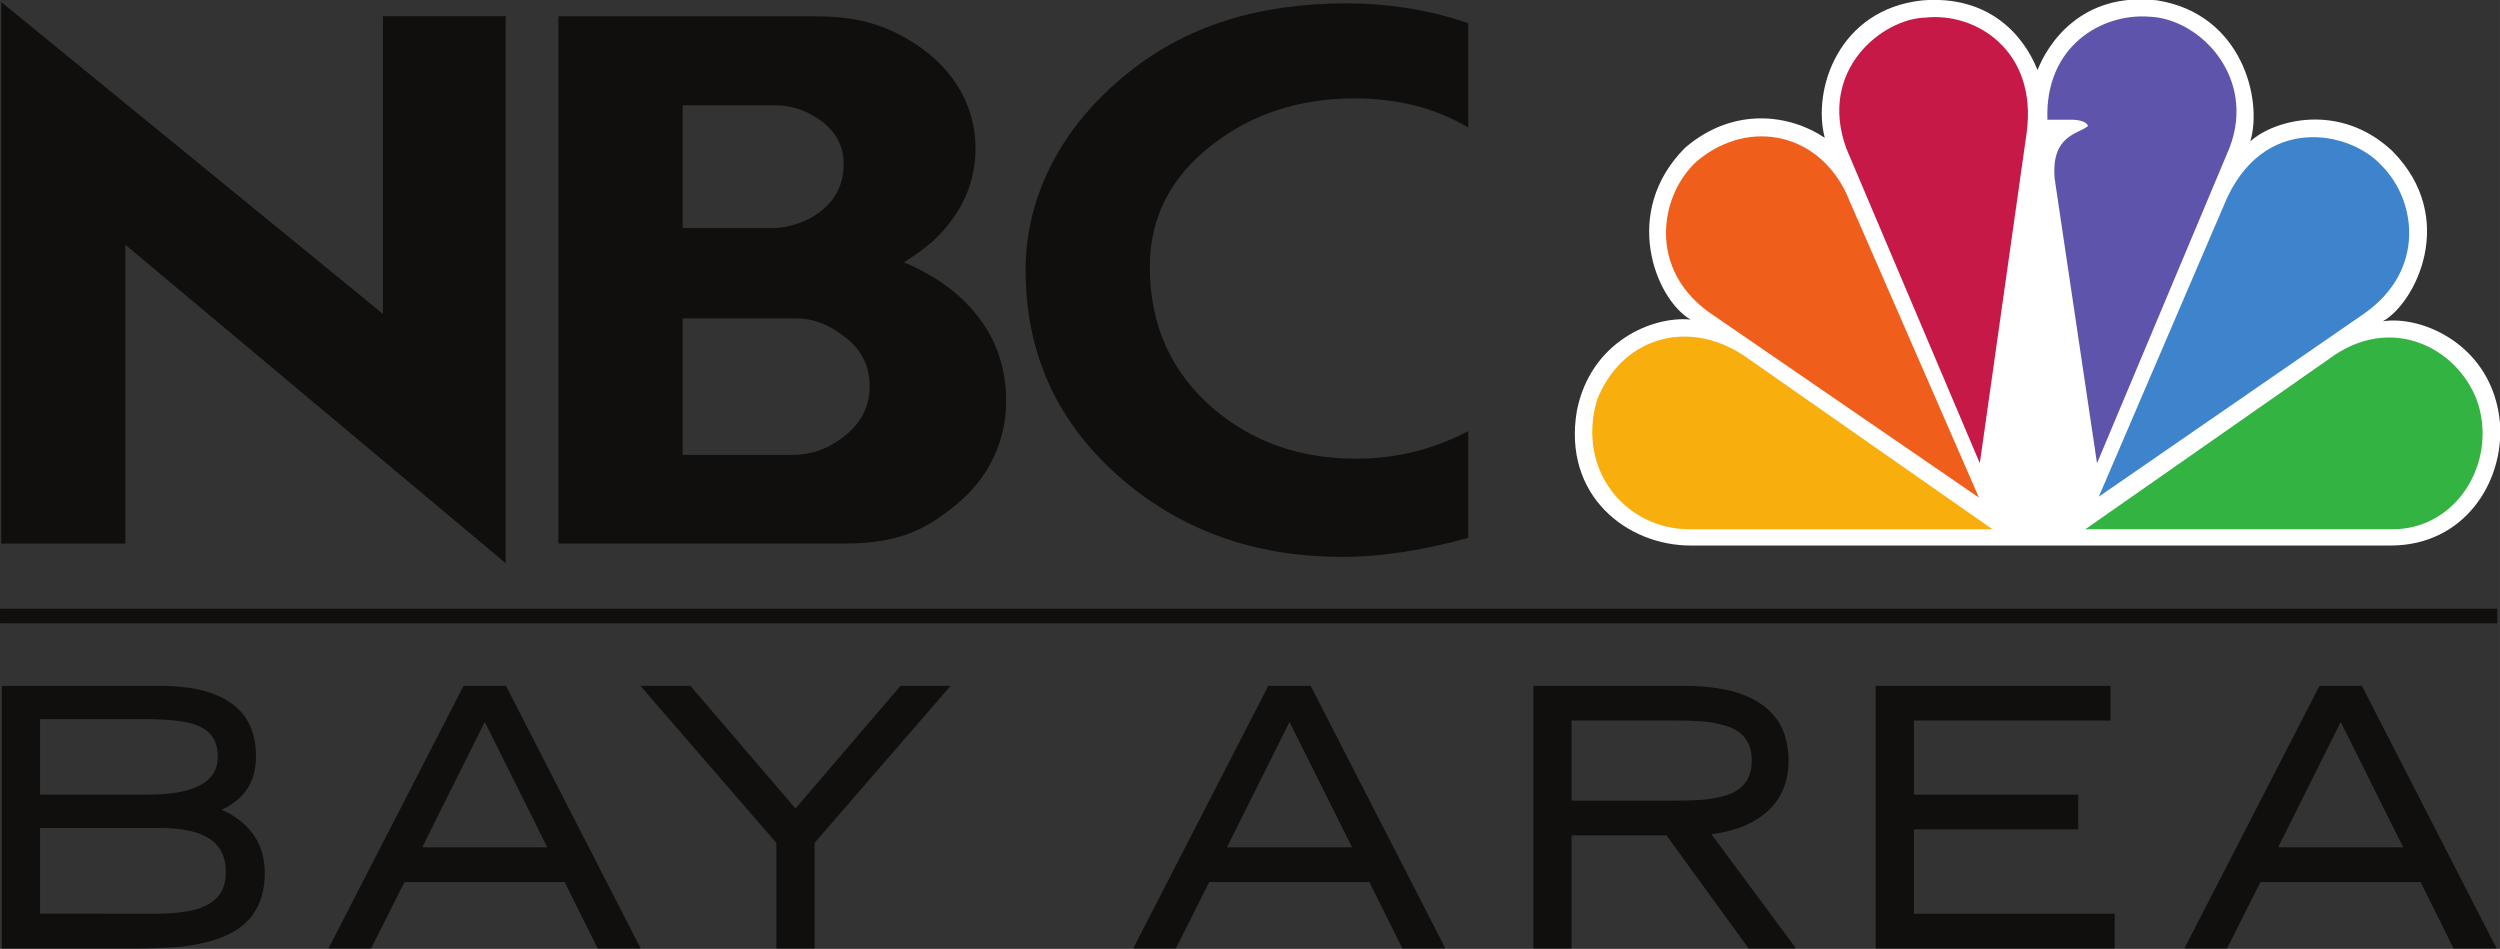
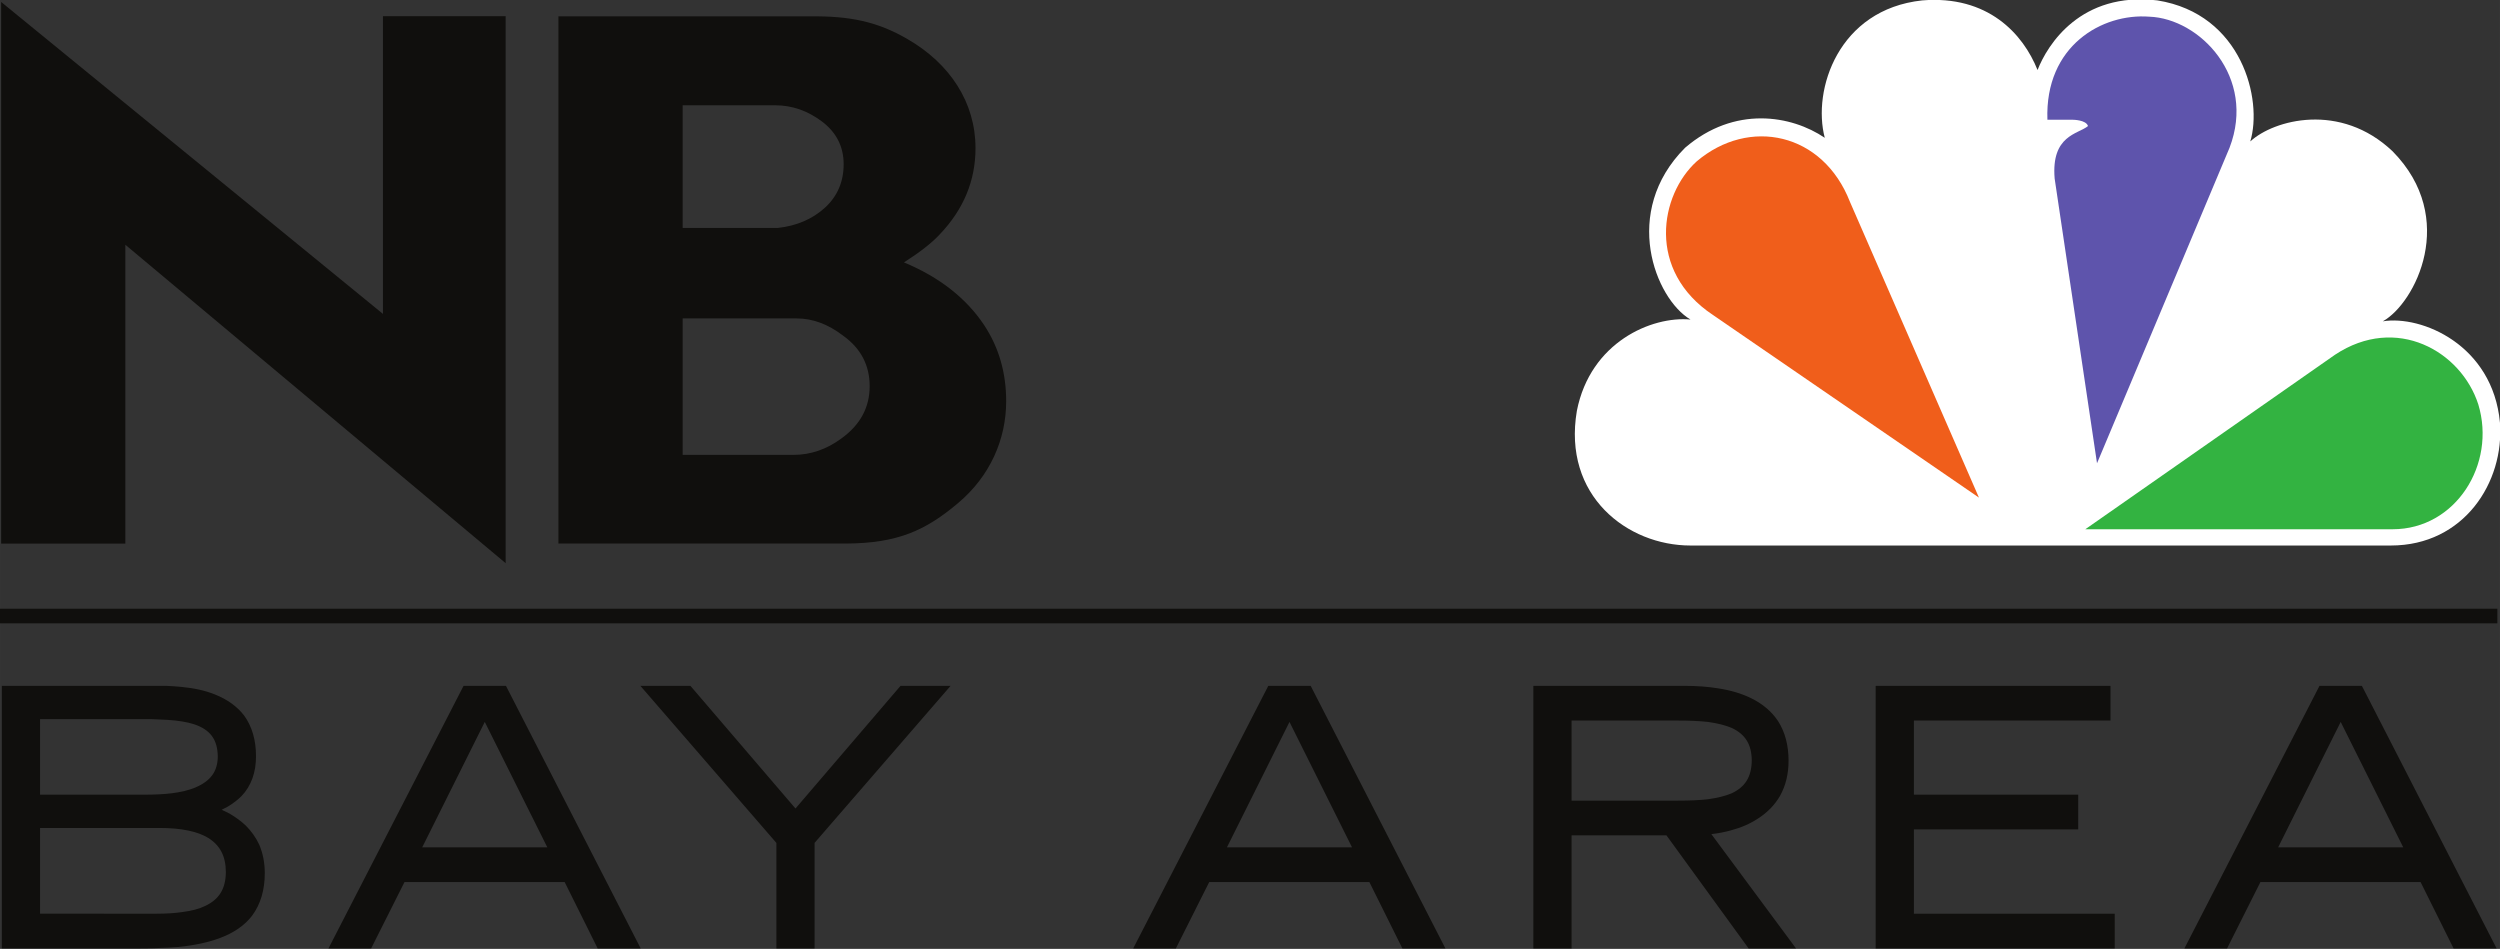
<svg xmlns="http://www.w3.org/2000/svg" xmlns:ns1="http://www.inkscape.org/namespaces/inkscape" xmlns:ns2="http://sodipodi.sourceforge.net/DTD/sodipodi-0.dtd" width="257.232mm" height="97.631mm" viewBox="0 0 911.452 345.938" id="svg2" ns1:version="0.91 r13725" ns2:docname="KNTV 11 NBC Bay Area.svg">
  <rect x="0" y="0" width="911.452" height="345.938" fill="#333333" stroke="none" />
  <defs id="defs4">
    <clipPath clipPathUnits="userSpaceOnUse" id="clipPath20">
      <path d="m 0,0 5244.9,0 0,9763 L 0,9763 Z" id="path18" ns1:connector-curvature="0" />
    </clipPath>
  </defs>
  <g ns1:label="Layer 1" ns1:groupmode="layer" id="layer1" transform="translate(-30.99,-452.381)">
    <g id="g10" transform="matrix(1.738,0,0,-1.738,30.99,2148.983)">
      <g id="g12" transform="scale(0.1,0.1)">
        <g id="g14">
          <g id="g16" clip-path="url(#clipPath20)">
            <path d="m 0.004,8454.17 5238.75,0 0,30.688 -5238.75,0 z" style="fill:#100f0d;fill-opacity:1;fill-rule:nonzero;stroke:none" id="path90" ns1:connector-curvature="0" />
            <path d="m 4778.87,7984.31 131.21,263.13 131.22,-263.13 z m 175.67,338.8 -88.93,0 -2.12,-4.16 -281.22,-546.63 89.5,0 69.94,139.2 335.96,0 69.22,-139.2 90.27,0 z m -939.73,-301.09 344.66,0 0,72.79 -344.66,0 0,155.51 412.43,-0.03 0,72.82 -492.64,0 0,-550.79 501.48,0 0,72.79 -421.27,0 z m -496,60.26 -222.1,0 0,168.01 222.1,0 c 25.33,0.03 46.71,-0.96 63.97,-2.88 20.42,-2.84 37.25,-7.16 50.11,-12.68 28.3,-13.39 41.43,-34.43 41.78,-68.05 -0.35,-34.23 -13.51,-55.48 -41.95,-68.93 -12.69,-5.42 -29.52,-9.71 -50.13,-12.59 -16.6,-1.92 -37.94,-2.88 -63.78,-2.88 z m 112.54,-62.21 c 21.23,5.57 40.48,14.02 57.43,25.32 18.98,12.32 34.18,27.99 45.08,46.69 12.08,21.52 18.02,46.25 18.02,73.82 0,32.1 -7.18,59.94 -21.83,82.95 -13.16,19.99 -31.77,35.87 -55.32,47.65 -20.52,10.28 -44.14,17.35 -70.8,21.37 -21.03,3.5 -44.51,5.22 -70.38,5.22 l -317.02,0.02 0,-550.76 80.18,0 0,237.14 199.02,0 172.35,-237.17 99.43,0 -177.61,239.78 c 13.96,1.5 27.77,4.16 41.45,7.97 z m -1057.61,-35.76 131.22,263.1 131.22,-263.1 z m 86.76,338.8 -2.13,-4.16 -281.21,-546.6 89.5,0 69.94,139.17 335.96,0 69.21,-139.2 90.27,0 -282.61,550.79 z m -991.8,-257.31 -220.39,257.31 -104.98,0 285.31,-329.48 0,-221.31 80.13,0 0,221.38 285.31,329.41 -105.02,0 z m -783.028,-81.49 131.238,263.13 131.2,-263.13 z m 86.762,338.8 -2.157,-4.16 -281.199,-546.6 89.504,0 69.93,139.17 335.978,0 69.23,-139.2 90.26,0 -282.64,550.79 z M 430.367,7861.35 c -12.375,-5.96 -28.047,-10.24 -47.109,-12.65 -15.375,-2.39 -33.926,-3.59 -55.711,-3.59 l -243.512,0.03 0,179.81 250.84,0 c 45.852,0.03 79.941,-7.37 102.055,-20.94 24.726,-15.56 36.629,-38.1 36.851,-71.57 -0.347,-35.15 -13.996,-57.15 -43.414,-71.09 z m -346.332,391.94 233.203,0 33.535,-1.5 c 22.985,-1.41 41.793,-4.56 56.165,-9.2 34.308,-11.48 49.417,-32.07 49.894,-67.85 -0.359,-30.99 -14.68,-51.22 -47.5,-65.07 -13.457,-5.54 -29.969,-9.61 -49.613,-11.98 -16.289,-1.95 -34.899,-2.88 -55.758,-2.88 l -219.926,0 z M 515.602,8029.96 c -9.993,9.47 -21.547,17.89 -34.707,25.53 l -15.883,7.68 13.312,6.83 c 11.293,6.92 20.586,14.17 28.465,21.99 20.274,21.34 30.27,49.69 30.211,83.53 0,33.59 -8.215,62.42 -25.039,85.5 -14.82,19.12 -35.258,33.65 -60.805,43.87 -19.976,8.15 -43.547,13.46 -70.656,15.98 -9.887,0.99 -20.621,1.76 -32.035,2.24 l -344.602,0 0,-550.79 281.696,0 c 16.754,0.03 31.32,0.24 43.754,0.74 16.183,0.48 31.05,1.23 44.445,2.22 34.555,3.51 63.656,9.74 87.617,18.88 28.906,10.67 51.621,26.22 67.41,46.73 17.899,24.18 26.649,54.27 26.617,89.36 0,21.52 -3.867,41.51 -11.644,59.73 -6.875,14.77 -16.289,28.08 -28.156,39.98" style="fill:#100f0d;fill-opacity:1;fill-rule:nonzero;stroke:none" id="path92" ns1:connector-curvature="0" />
-             <path d="m 5015.39,8617.47 c 153.21,0 238.28,132.76 228.8,257.87 -15.14,163.1 -164.52,225.68 -245.75,212.43 68.03,37.91 158.76,216.15 20.71,356.48 -109.63,104.3 -249.58,66.36 -298.73,20.82 26.44,87.23 -17.11,267.44 -194.79,295.88 -160.72,18.94 -230.77,-92.93 -251.45,-146.05 -30.27,75.85 -104.06,157.42 -242.07,146.05 -175.88,-18.98 -230.76,-187.7 -204.28,-288.21 -69.94,47.38 -189.1,68.22 -293.03,-20.9 -134.35,-134.63 -62.51,-316.7 11.28,-360.32 -81.34,7.57 -209.92,-47.37 -238.27,-191.52 -30.28,-178.21 105.87,-282.53 238.27,-282.53 l 1469.31,0" style="fill:#ffffff;fill-opacity:1;fill-rule:nonzero;stroke:none" id="path94" ns1:connector-curvature="0" />
+             <path d="m 5015.39,8617.47 c 153.21,0 238.28,132.76 228.8,257.87 -15.14,163.1 -164.52,225.68 -245.75,212.43 68.03,37.91 158.76,216.15 20.71,356.48 -109.63,104.3 -249.58,66.36 -298.73,20.82 26.44,87.23 -17.11,267.44 -194.79,295.88 -160.72,18.94 -230.77,-92.93 -251.45,-146.05 -30.27,75.85 -104.06,157.42 -242.07,146.05 -175.88,-18.98 -230.76,-187.7 -204.28,-288.21 -69.94,47.38 -189.1,68.22 -293.03,-20.9 -134.35,-134.63 -62.51,-316.7 11.28,-360.32 -81.34,7.57 -209.92,-47.37 -238.27,-191.52 -30.28,-178.21 105.87,-282.53 238.27,-282.53 " style="fill:#ffffff;fill-opacity:1;fill-rule:nonzero;stroke:none" id="path94" ns1:connector-curvature="0" />
            <path d="m 3880.78,9338.05 270.48,-620.09 -557.93,383.06 c -139.89,92.99 -111.59,252.22 -34.01,322.37 109.71,92.93 264.74,60.7 321.46,-85.34" style="fill:#f05e1b;fill-opacity:1;fill-rule:nonzero;stroke:none" id="path96" ns1:connector-curvature="0" />
-             <path d="m 4251.44,9484.09 -98.37,-694.06 -279.85,659.94 c -60.49,164.93 75.57,273.03 166.41,274.96 104.02,11.37 234.55,-68.33 211.81,-240.84" style="fill:#c71948;fill-opacity:1;fill-rule:nonzero;stroke:none" id="path98" ns1:connector-curvature="0" />
            <path d="m 4676.92,9451.84 -278,-661.81 -88.88,597.3 c -7.57,91.06 49.15,92.94 69.96,110.02 -3.78,13.26 -32.14,13.26 -32.14,13.26 l -53,0 c -5.6,155.52 115.34,223.78 213.74,216.2 105.92,-3.81 224.97,-127.08 168.32,-274.97" style="fill:#5e54ac;fill-opacity:1;fill-rule:nonzero;stroke:none" id="path100" ns1:connector-curvature="0" />
-             <path d="m 4960.5,9104.8 -557.82,-384.9 262.89,612.45 c 79.36,193.47 264.73,155.49 330.93,81.57 71.81,-72.1 92.63,-218.05 -36,-309.12" style="fill:#3d84cd;fill-opacity:1;fill-rule:nonzero;stroke:none" id="path102" ns1:connector-curvature="0" />
            <path d="m 5019.15,8651.6 -644.76,0 523.71,366.01 c 128.62,85.3 264.8,7.57 300.7,-104.31 37.8,-125.13 -47.33,-261.7 -179.65,-261.7" style="fill:#33b341;fill-opacity:1;fill-rule:nonzero;stroke:none" id="path104" ns1:connector-curvature="0" />
-             <path d="m 3349.38,8920.82 c 49.16,129.03 185.42,174.56 306.33,96.79 l 523.92,-366.01 -635.43,0 c -132.35,0 -236.39,121.34 -194.82,269.22" style="fill:#f8ae0c;fill-opacity:1;fill-rule:nonzero;stroke:none" id="path106" ns1:connector-curvature="0" />
            <path d="m 2.43,9757.65 800.918,-654.34 0,624.46 257.362,0 0,-1147.34 -797.765,667.93 0,-626.92 -260.515,0 0,1136.21" style="fill:#100f0d;fill-opacity:1;fill-rule:nonzero;stroke:none" id="path108" ns1:connector-curvature="0" />
            <path d="m 1432.01,8807.61 232.39,0 c 35.92,0 69.59,11.5 101,34.72 39.38,28.58 58.9,65.05 58.9,109.19 0,44.14 -18.5,79.4 -55.47,105.99 -31.54,24.2 -63.97,36.33 -97.67,36.33 l -239.15,0 0,-286.23 m 0,476.01 199.37,0 c 40,4.43 73.03,18.72 99.27,42.64 25.94,23.9 39.06,54.22 39.06,91.04 0,36.79 -15.13,66.6 -45.08,89.33 -30.21,22.83 -63.01,34.32 -98.68,34.32 l -193.94,0 z m -260.6,443.87 527.77,0 c 82.78,0.99 140.93,-10.7 204.38,-47.62 89.06,-51.36 142.76,-132.83 142.76,-228.83 0,-68.18 -25.01,-128.47 -75.14,-181 -16.56,-17.9 -41.63,-37.41 -74.94,-58.65 74.49,-31.05 130.47,-74.94 168.16,-131.5 30.79,-46.54 46.26,-99.8 46.26,-159.67 0,-79.89 -33.69,-157.25 -100.98,-213.8 -67.23,-56.58 -125.54,-84.38 -235.86,-84.83 l -602.41,0 0,1105.9" style="fill:#100f0d;fill-opacity:1;fill-rule:nonzero;stroke:none" id="path110" ns1:connector-curvature="0" />
-             <path d="m 3079.91,9494.51 c -36.77,21.47 -74.9,36.93 -114.35,46.52 -39.57,9.52 -81.03,14.4 -124.42,14.4 -114.68,0 -213.88,-32.23 -297.32,-96.54 -87.93,-67.75 -131.85,-153.18 -131.85,-256.42 0,-122.11 44.45,-221.42 133.55,-298.02 82.42,-69.98 182.09,-104.85 298.93,-104.85 83.54,0 162.05,19.17 235.46,57.91 l 0,-224.02 c -43.38,-12.16 -87.49,-21.76 -132.52,-29.05 -45,-7.11 -89.16,-10.8 -132.43,-10.8 -185.7,0 -342.65,57.25 -471.09,171.62 -128.34,114.4 -192.49,257.62 -192.49,429.81 0,146.62 66.94,289.13 200.89,402.48 133.93,113.25 292.01,157.27 474.33,157.27 41.06,0 82.97,-3.31 125.75,-9.99 42.85,-6.69 85.29,-17.21 127.56,-31.69 l 0,-218.63" style="fill:#100f0d;fill-opacity:1;fill-rule:nonzero;stroke:none" id="path112" ns1:connector-curvature="0" />
          </g>
        </g>
      </g>
    </g>
  </g>
</svg>